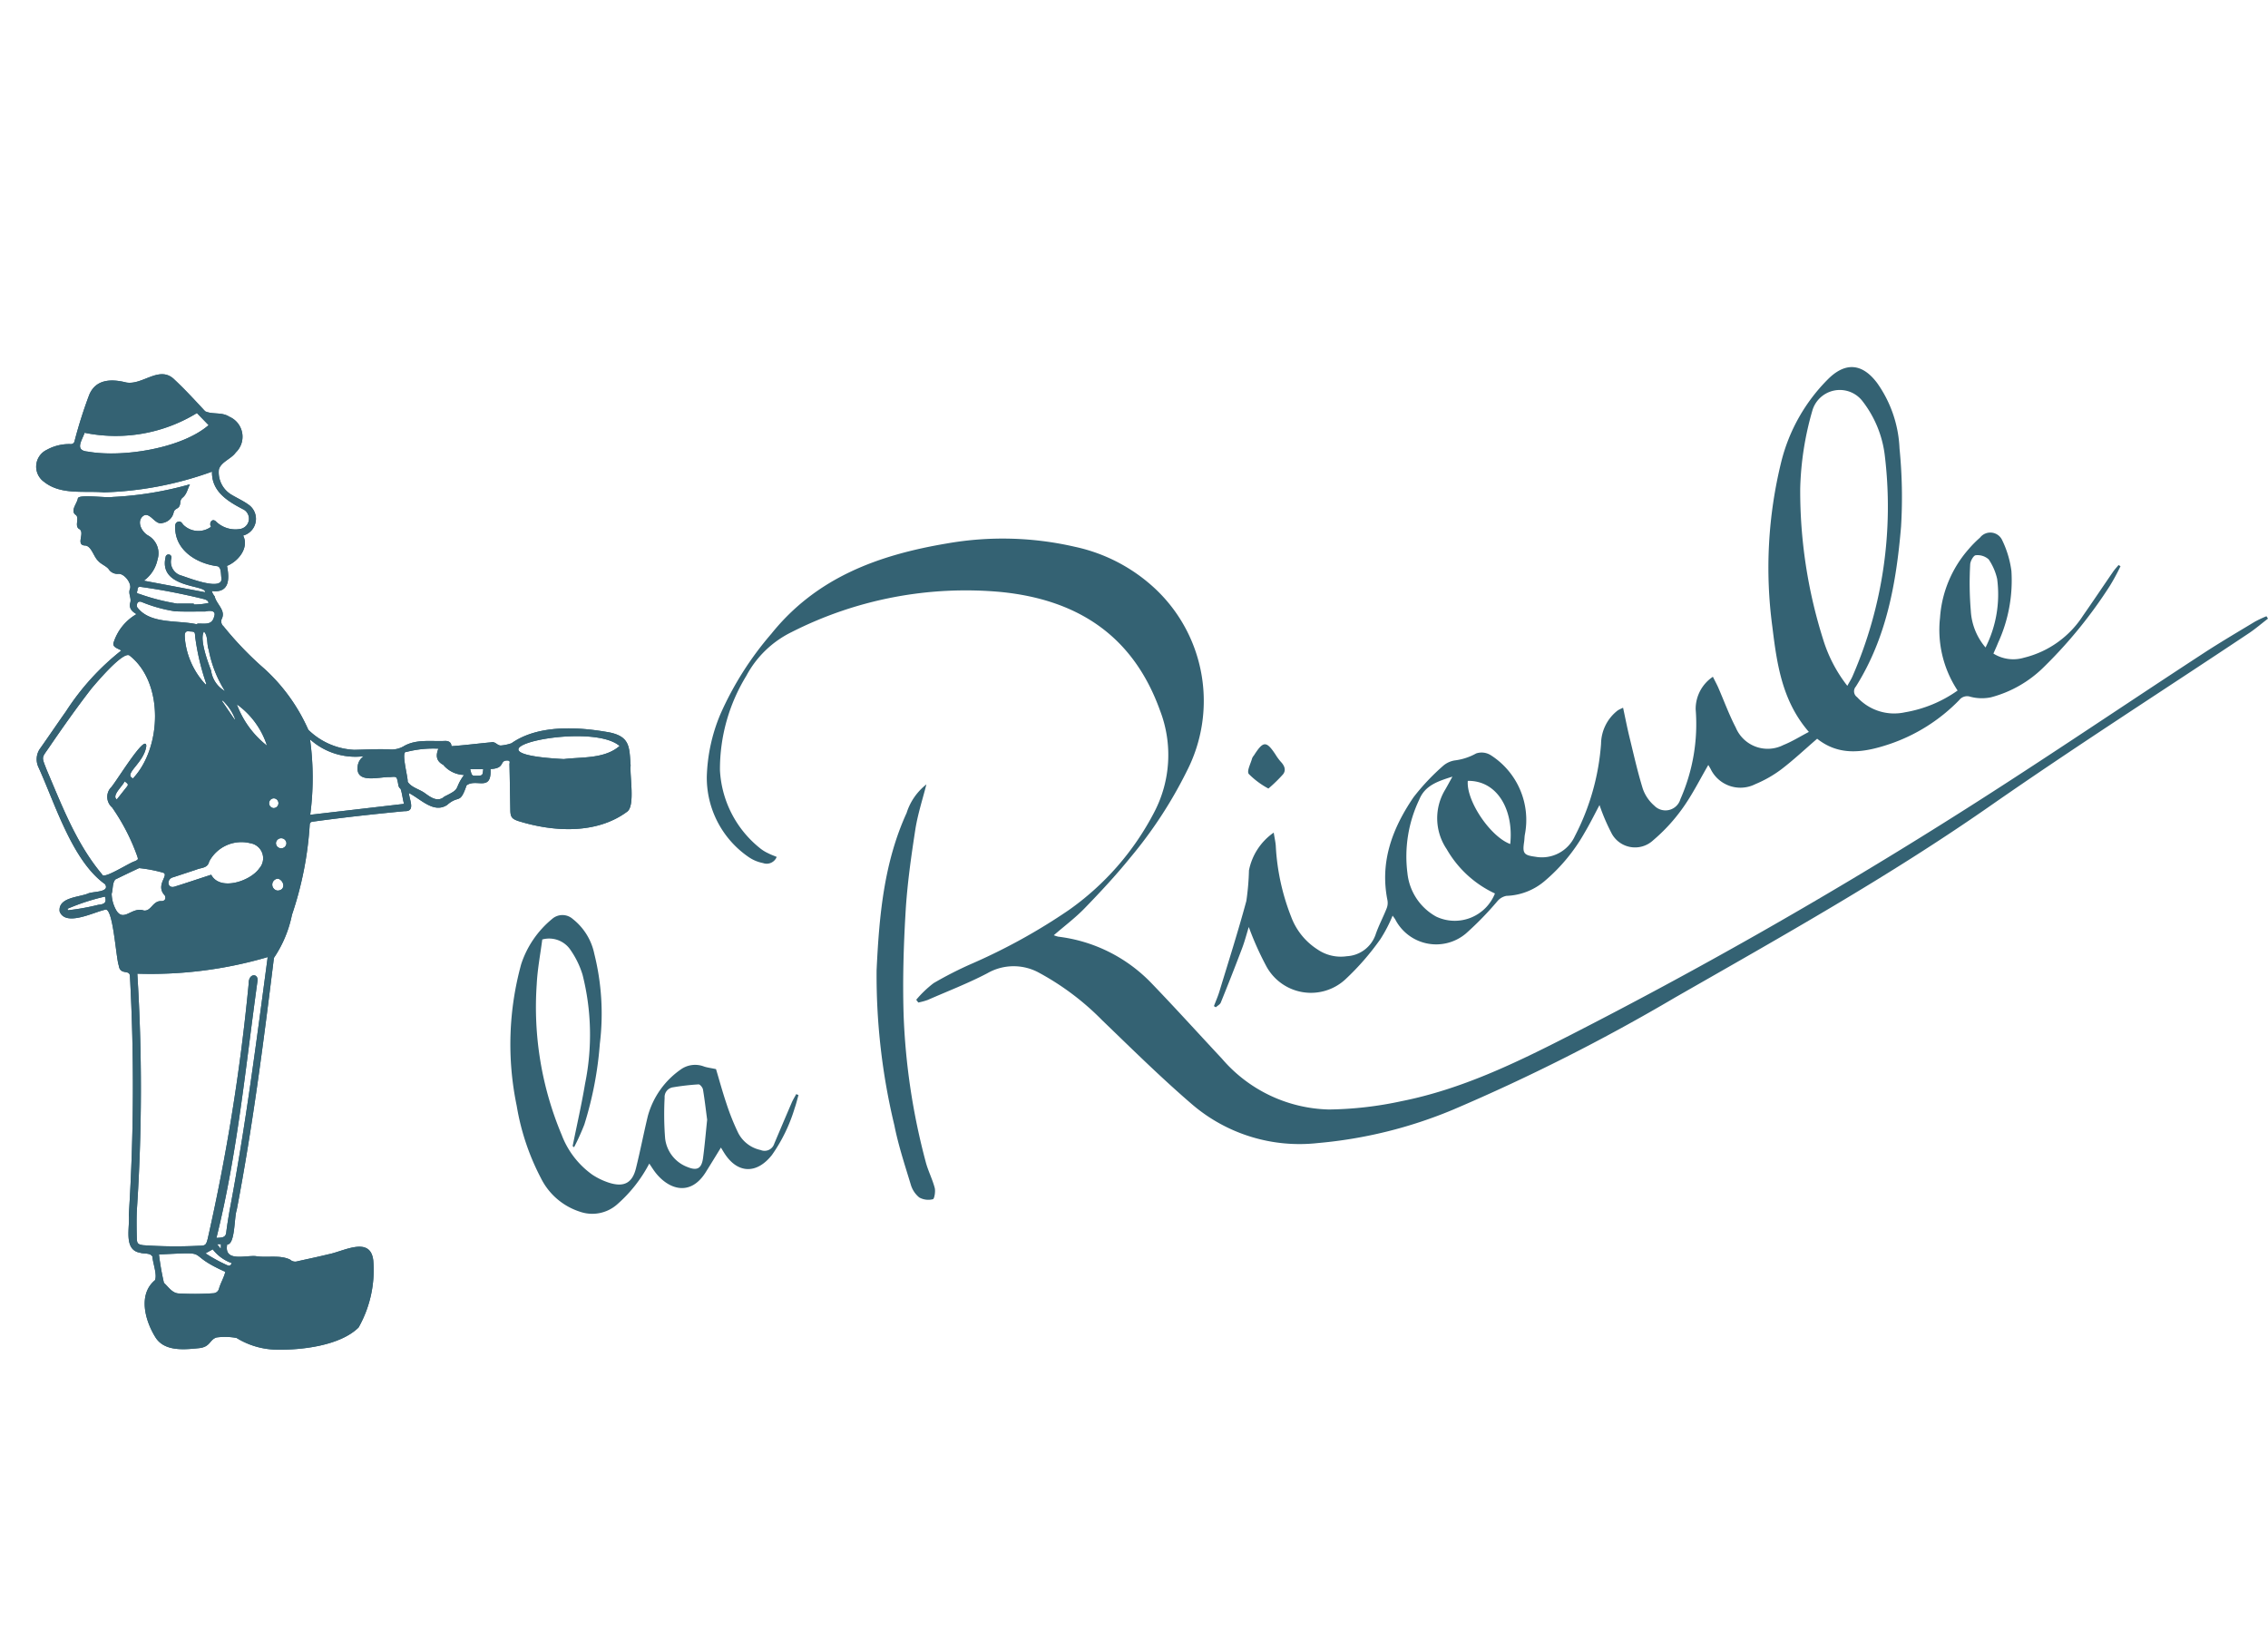
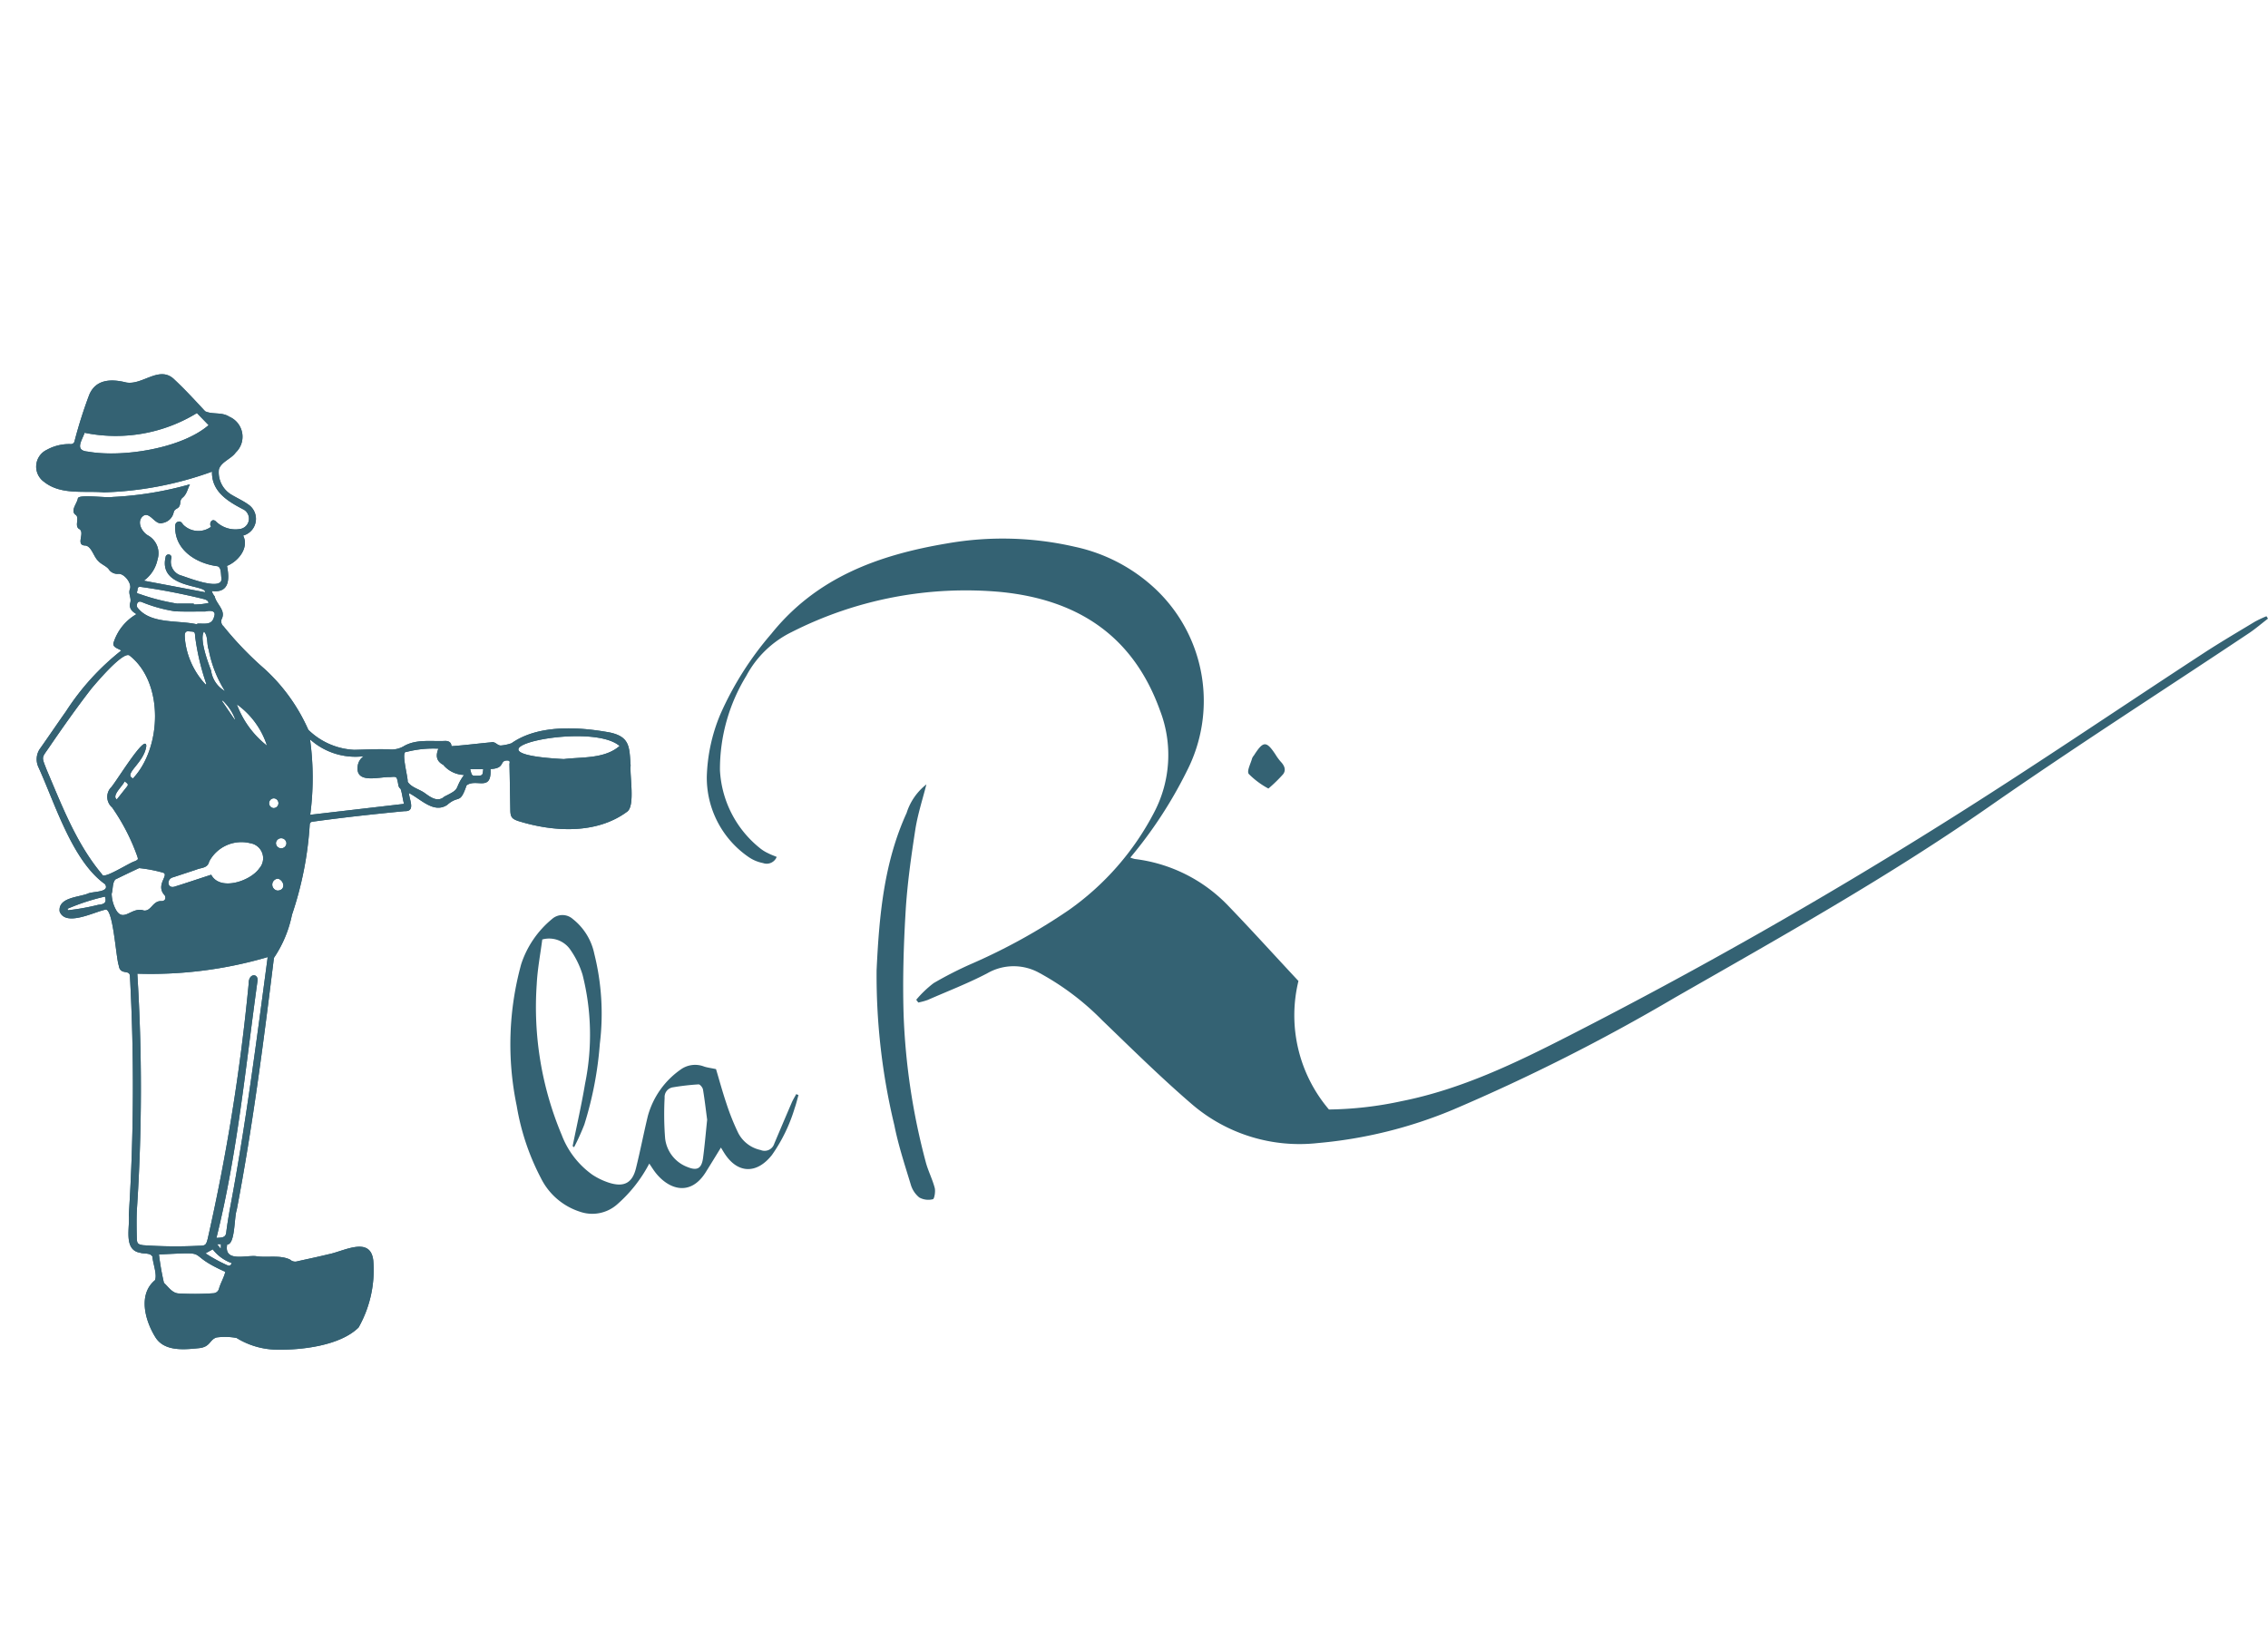
<svg xmlns="http://www.w3.org/2000/svg" width="177" height="128" viewBox="0 0 177 128">
  <defs>
    <clipPath id="clip-path">
      <rect id="Rectangle_4839" data-name="Rectangle 4839" width="174.176" height="76.693" fill="#346273" />
    </clipPath>
  </defs>
  <g id="Groupe_15582" data-name="Groupe 15582" transform="translate(-103 -3609)">
    <rect id="Image_76" data-name="Image 76" width="177" height="128" transform="translate(103 3609)" fill="none" />
    <g id="Groupe_15581" data-name="Groupe 15581" transform="translate(-252.252 -15.79)">
      <g id="Groupe_12068" data-name="Groupe 12068" transform="translate(358.076 3653.443)">
        <g id="Groupe_12017" data-name="Groupe 12017" transform="translate(0 0)" clip-path="url(#clip-path)">
-           <path id="Tracé_278" data-name="Tracé 278" d="M63.027,47.938a8.452,8.452,0,0,1,1.358-1.3,29.281,29.281,0,0,1,2.937-1.5,46.02,46.02,0,0,0,7.591-4.188,21.36,21.36,0,0,0,6.694-7.662,9.64,9.64,0,0,0,.447-7.932c-2.1-5.847-6.445-8.658-12.432-9.25a30.012,30.012,0,0,0-16.34,3.142,7.981,7.981,0,0,0-3.516,3.409,13.941,13.941,0,0,0-2.055,7.351,8.336,8.336,0,0,0,3.146,6.113,2.957,2.957,0,0,0,.606.373c.206.109.427.187.676.291a.838.838,0,0,1-1.068.48,2.965,2.965,0,0,1-1.124-.471,7.514,7.514,0,0,1-3.263-6.262,13.542,13.542,0,0,1,1.062-4.89,25.2,25.2,0,0,1,3.973-6.27c3.549-4.421,8.4-6.161,13.717-7.055a25.085,25.085,0,0,1,9.96.259A13.234,13.234,0,0,1,81.621,15.8a12.006,12.006,0,0,1,2.508,14.323,33.948,33.948,0,0,1-4.392,6.714c-1.112,1.374-2.324,2.675-3.554,3.945-.731.757-1.585,1.395-2.418,2.117a2.282,2.282,0,0,0,.354.112,12.1,12.1,0,0,1,7.26,3.621c1.867,1.937,3.67,3.935,5.507,5.9A11.337,11.337,0,0,0,95.238,56.5a28.215,28.215,0,0,0,5.665-.65c4.654-.923,8.895-2.971,13.078-5.11q14.961-7.646,29.193-16.582c6.836-4.28,13.508-8.825,20.262-13.235,1.332-.871,2.705-1.677,4.068-2.5a9.323,9.323,0,0,1,.9-.424l.119.187c-.5.382-.97.793-1.489,1.139-6.743,4.5-13.575,8.868-20.221,13.5-7.886,5.5-16.251,10.178-24.578,14.943a150.008,150.008,0,0,1-17.3,8.741,35.337,35.337,0,0,1-10.56,2.61A12.89,12.89,0,0,1,84.557,56.1c-2.433-2.092-4.721-4.353-7.034-6.582a20.707,20.707,0,0,0-4.867-3.668,4.118,4.118,0,0,0-4.081.018c-1.5.787-3.1,1.4-4.655,2.084a5.26,5.26,0,0,1-.729.2l-.166-.221" transform="translate(5.652 1.446)" fill="#346273" />
-           <path id="Tracé_279" data-name="Tracé 279" d="M113.921,26.594c.179.833.321,1.571.5,2.3.328,1.346.63,2.7,1.04,4.025a3.1,3.1,0,0,0,.9,1.317,1.212,1.212,0,0,0,2.031-.512,14.475,14.475,0,0,0,1.192-7.013,3.019,3.019,0,0,1,1.344-2.54c.16.323.289.557.4.8.46,1.053.853,2.139,1.382,3.156a2.7,2.7,0,0,0,3.725,1.368c.672-.268,1.293-.66,1.983-1.02-2.1-2.424-2.494-5.309-2.85-8.21a34.571,34.571,0,0,1,.705-12.909A13.834,13.834,0,0,1,129.878.976c1.373-1.393,2.706-1.29,3.874.274a9.507,9.507,0,0,1,1.741,5.1,38.256,38.256,0,0,1,.12,6.1c-.369,4.372-1.126,8.675-3.531,12.489a.556.556,0,0,0,.1.821,3.921,3.921,0,0,0,3.733,1.184,9.976,9.976,0,0,0,4.111-1.7,8.573,8.573,0,0,1-1.373-5.673,9.031,9.031,0,0,1,2.207-5.331,8.7,8.7,0,0,1,.913-.928,1.018,1.018,0,0,1,1.739.212,7.8,7.8,0,0,1,.714,2.395,11.646,11.646,0,0,1-1.038,5.591c-.108.277-.235.546-.367.85a2.921,2.921,0,0,0,2.392.321,7.62,7.62,0,0,0,4.594-3.272c.795-1.137,1.565-2.293,2.352-3.434.128-.187.285-.352.429-.526l.151.093a16.741,16.741,0,0,1-.826,1.525,36.035,36.035,0,0,1-5.112,6.3,9.168,9.168,0,0,1-4.173,2.407,3.526,3.526,0,0,1-1.593-.04.785.785,0,0,0-.887.261,13.7,13.7,0,0,1-5.436,3.43c-1.962.658-3.891.98-5.647-.418-.96.827-1.841,1.659-2.8,2.391a9.394,9.394,0,0,1-2.022,1.152,2.58,2.58,0,0,1-3.5-1.2c-.077-.128-.15-.258-.173-.295-.648,1.111-1.235,2.3-2,3.368a13.639,13.639,0,0,1-2.3,2.507,2.072,2.072,0,0,1-3.282-.608,15.454,15.454,0,0,1-.908-2.138c-.37.691-.743,1.453-1.175,2.177a13.852,13.852,0,0,1-3.115,3.76,4.838,4.838,0,0,1-2.972,1.15,1.222,1.222,0,0,0-.7.407,24.893,24.893,0,0,1-2.467,2.534,3.594,3.594,0,0,1-5.518-1.113c-.046-.072-.1-.14-.2-.284a11.269,11.269,0,0,1-.951,1.831,20.165,20.165,0,0,1-2.745,3.151,3.959,3.959,0,0,1-6.16-1.033A23.773,23.773,0,0,1,84.707,43.7c-.155.5-.306,1.091-.52,1.66-.536,1.42-1.094,2.834-1.664,4.24-.061.151-.256.246-.388.367-.049-.03-.1-.059-.147-.091.144-.381.311-.758.429-1.147.715-2.348,1.46-4.687,2.1-7.054a19.644,19.644,0,0,0,.205-2.39,4.7,4.7,0,0,1,1.932-2.951c.069.433.135.719.159,1.007a17.557,17.557,0,0,0,1.206,5.573,5.156,5.156,0,0,0,2.05,2.538,3.21,3.21,0,0,0,2.288.531A2.516,2.516,0,0,0,94.6,44.307c.238-.709.6-1.374.872-2.071a1.154,1.154,0,0,0,.058-.624c-.608-3.008.395-5.629,2.037-8.04a17.353,17.353,0,0,1,2.34-2.478,1.832,1.832,0,0,1,.876-.394,4.562,4.562,0,0,0,1.669-.545,1.334,1.334,0,0,1,1.132.131,5.992,5.992,0,0,1,2.663,6.241c-.024.172-.024.345-.049.517-.139.909-.031,1.056.885,1.176a2.828,2.828,0,0,0,3.071-1.606A18.538,18.538,0,0,0,112.2,29.4a3.34,3.34,0,0,1,1.32-2.617,4.139,4.139,0,0,1,.4-.194m17.5-1.711c.169-.312.321-.539.423-.788a33.168,33.168,0,0,0,2.492-17.263,8.564,8.564,0,0,0-1.756-4.2,2.232,2.232,0,0,0-3.87.706,23.878,23.878,0,0,0-.966,6.128,38.423,38.423,0,0,0,1.787,11.789,11.2,11.2,0,0,0,1.89,3.628m-27.5,16.208a8.426,8.426,0,0,1-3.767-3.461,4.3,4.3,0,0,1-.1-4.671c.169-.294.33-.594.548-.989-1.141.362-2.143.684-2.592,1.8a10.29,10.29,0,0,0-.92,5.728,4.388,4.388,0,0,0,2.239,3.395,3.374,3.374,0,0,0,4.59-1.8m38.288-19.205a9.2,9.2,0,0,0,.906-5.354,4.463,4.463,0,0,0-.66-1.52,1.3,1.3,0,0,0-1.015-.323c-.167.012-.423.462-.429.72a25.809,25.809,0,0,0,.049,3.62,4.812,4.812,0,0,0,1.149,2.858M101.8,32.295c-.13,1.565,1.767,4.361,3.312,4.93.28-2.63-.984-4.961-3.312-4.93" transform="translate(9.926 0)" fill="#346273" />
+           <path id="Tracé_278" data-name="Tracé 278" d="M63.027,47.938a8.452,8.452,0,0,1,1.358-1.3,29.281,29.281,0,0,1,2.937-1.5,46.02,46.02,0,0,0,7.591-4.188,21.36,21.36,0,0,0,6.694-7.662,9.64,9.64,0,0,0,.447-7.932c-2.1-5.847-6.445-8.658-12.432-9.25a30.012,30.012,0,0,0-16.34,3.142,7.981,7.981,0,0,0-3.516,3.409,13.941,13.941,0,0,0-2.055,7.351,8.336,8.336,0,0,0,3.146,6.113,2.957,2.957,0,0,0,.606.373c.206.109.427.187.676.291a.838.838,0,0,1-1.068.48,2.965,2.965,0,0,1-1.124-.471,7.514,7.514,0,0,1-3.263-6.262,13.542,13.542,0,0,1,1.062-4.89,25.2,25.2,0,0,1,3.973-6.27c3.549-4.421,8.4-6.161,13.717-7.055a25.085,25.085,0,0,1,9.96.259A13.234,13.234,0,0,1,81.621,15.8a12.006,12.006,0,0,1,2.508,14.323,33.948,33.948,0,0,1-4.392,6.714a2.282,2.282,0,0,0,.354.112,12.1,12.1,0,0,1,7.26,3.621c1.867,1.937,3.67,3.935,5.507,5.9A11.337,11.337,0,0,0,95.238,56.5a28.215,28.215,0,0,0,5.665-.65c4.654-.923,8.895-2.971,13.078-5.11q14.961-7.646,29.193-16.582c6.836-4.28,13.508-8.825,20.262-13.235,1.332-.871,2.705-1.677,4.068-2.5a9.323,9.323,0,0,1,.9-.424l.119.187c-.5.382-.97.793-1.489,1.139-6.743,4.5-13.575,8.868-20.221,13.5-7.886,5.5-16.251,10.178-24.578,14.943a150.008,150.008,0,0,1-17.3,8.741,35.337,35.337,0,0,1-10.56,2.61A12.89,12.89,0,0,1,84.557,56.1c-2.433-2.092-4.721-4.353-7.034-6.582a20.707,20.707,0,0,0-4.867-3.668,4.118,4.118,0,0,0-4.081.018c-1.5.787-3.1,1.4-4.655,2.084a5.26,5.26,0,0,1-.729.2l-.166-.221" transform="translate(5.652 1.446)" fill="#346273" />
          <path id="Tracé_280" data-name="Tracé 280" d="M37.87,56.182c.327-1.629.7-3.251.973-4.889a19.083,19.083,0,0,0-.2-8.484A6.907,6.907,0,0,0,37.72,40.9a2.009,2.009,0,0,0-2.221-.843c-.147,1.145-.373,2.312-.432,3.487a25.74,25.74,0,0,0,1.948,11.767A6.74,6.74,0,0,0,39.4,58.412a5.383,5.383,0,0,0,1.341.641c1.147.352,1.786,0,2.068-1.131.336-1.351.6-2.72.926-4.074a6.528,6.528,0,0,1,2.543-3.624,1.93,1.93,0,0,1,1.855-.248c.249.081.513.111.926.2.24.8.5,1.758.815,2.694a18.352,18.352,0,0,0,.914,2.282,2.565,2.565,0,0,0,1.757,1.339.787.787,0,0,0,1.053-.48q.671-1.594,1.354-3.185c.1-.241.243-.466.367-.7l.177.075c-.1.336-.175.678-.294,1.006a12.655,12.655,0,0,1-1.777,3.668c-1.184,1.506-2.689,1.48-3.719-.145-.1-.159-.2-.322-.263-.433-.4.651-.795,1.3-1.2,1.946-1.2,1.89-2.865,1.318-3.881.044-.185-.232-.34-.488-.512-.739a10.991,10.991,0,0,1-2.559,3.231,2.932,2.932,0,0,1-2.869.521,5.154,5.154,0,0,1-3.025-2.61,18.73,18.73,0,0,1-1.893-5.65,23.564,23.564,0,0,1,.352-11.064,7.654,7.654,0,0,1,2.415-3.525,1.218,1.218,0,0,1,1.615.012,4.647,4.647,0,0,1,1.674,2.713,19.269,19.269,0,0,1,.432,7.02,28.111,28.111,0,0,1-1.21,6.306,18.447,18.447,0,0,1-.8,1.769l-.115-.087m10.5-2.062c-.1-.74-.191-1.553-.326-2.356-.027-.157-.229-.4-.34-.4a18.994,18.994,0,0,0-2.012.231.763.763,0,0,0-.641.813,24.354,24.354,0,0,0,.038,3.161,2.711,2.711,0,0,0,1.786,2.262c.73.291,1.068.083,1.176-.73.128-.961.209-1.928.32-2.983" transform="translate(3.997 4.619)" fill="#346273" />
          <path id="Tracé_281" data-name="Tracé 281" d="M62.395,29.051c-.3,1.183-.684,2.351-.869,3.552-.325,2.115-.628,4.245-.754,6.38-.159,2.661-.237,5.336-.158,8a51.649,51.649,0,0,0,1.729,11.543c.18.688.52,1.333.7,2.02.073.279-.026.859-.14.885a1.458,1.458,0,0,1-1.066-.137,2.025,2.025,0,0,1-.663-1.01c-.465-1.53-.969-3.059-1.28-4.623a50.009,50.009,0,0,1-1.386-12.113c.2-4.2.562-8.371,2.343-12.269a4.565,4.565,0,0,1,1.543-2.226" transform="translate(7.08 3.518)" fill="#346273" />
          <path id="Tracé_282" data-name="Tracé 282" d="M85.95,29.715a6.363,6.363,0,0,1-1.534-1.141c-.165-.229.155-.809.266-1.229a.873.873,0,0,1,.137-.214c.726-1.139.966-1.15,1.675-.087a4.129,4.129,0,0,0,.419.575c.287.3.436.651.183.98a11.438,11.438,0,0,1-1.146,1.117" transform="translate(10.215 3.18)" fill="#346273" />
          <path id="Tracé_283" data-name="Tracé 283" d="M14.909,68.414c-.28,1.391,1.393.85,2.211.914.877.15,1.893-.118,2.7.277a.58.58,0,0,0,.568.128c.809-.183,1.623-.349,2.429-.549,1.175-.221,3.285-1.461,3.493.508a9.108,9.108,0,0,1-1.15,5.208c-1.437,1.422-4.467,1.776-6.448,1.73a6.138,6.138,0,0,1-3.077-.913,4.945,4.945,0,0,0-1.561-.038c-.57.182-.465.762-1.419.839-1.16.118-2.7.259-3.377-.9-.779-1.272-1.344-3.3-.006-4.41.183-.444-.167-1.324-.2-1.84-.17-.312-.658-.2-.956-.3-1.335-.217-.784-1.993-.886-2.956a158.986,158.986,0,0,0,.086-18.649c-.035-.541-.767-.017-.876-.835-.22-.633-.441-4.585-1.063-4.334-.9.192-3.087,1.337-3.547.135-.127-1.091,1.448-1.1,2.192-1.39.352-.194,1.77-.072,1.351-.741-2.559-1.816-3.908-6.312-5.2-9.138a1.45,1.45,0,0,1,.164-1.492c.672-.953,1.325-1.92,2-2.874a19.517,19.517,0,0,1,4.307-4.734c-.284-.173-.771-.271-.582-.68a3.934,3.934,0,0,1,1.769-2.159c-.363-.211-.6-.447-.492-.887.11-.356-.152-.678-.035-1.04.209-.442-.436-1.275-.906-1.215a.817.817,0,0,1-.753-.387c-.221-.249-.6-.379-.815-.636-.344-.318-.508-1.115-.979-1.188-.851-.006.039-1.044-.524-1.309-.341-.247.07-.852-.238-1.081-.457-.314.1-.885.164-1.287.043-.351,2.257-.02,2.706-.115A26.791,26.791,0,0,0,12,9.087c-.193.373-.244.795-.606,1.068a.539.539,0,0,0-.147.333c-.039.618-.414.38-.519.8a1.059,1.059,0,0,1-.856.815c-.583.22-.972-.889-1.5-.562-.568.413-.16,1.237.346,1.533a1.594,1.594,0,0,1,.752,1.882,2.7,2.7,0,0,1-1.069,1.655l4.771.9c.174-.591-3.636-.267-3.075-2.726a.231.231,0,1,1,.446.093,1.108,1.108,0,0,0,.8,1.337c.527.166,3.274,1.263,3.112.174-.048-.274.01-.887-.357-.914-1.608-.22-3.262-1.25-3.25-3.037-.01-.185.019-.362.223-.429s.294.085.4.226a1.666,1.666,0,0,0,2.177.167c-.185-.265.065-.7.37-.425a2.172,2.172,0,0,0,1.881.6.816.816,0,0,0,.323-1.5C15,10.446,13.68,9.678,13.722,8.1A27,27,0,0,1,5.29,9.716c-1.563-.132-3.369.225-4.682-.825A1.454,1.454,0,0,1,.82,6.4a3.634,3.634,0,0,1,1.845-.452A.292.292,0,0,0,3,5.695,35.876,35.876,0,0,1,4.132,2.125C4.639.87,5.867.848,7.021,1.139c1.3.241,2.619-1.4,3.795-.2.826.776,1.6,1.617,2.368,2.446.573.276,1.3.044,1.876.422a1.7,1.7,0,0,1,.513,2.8c-.349.5-1.157.731-1.316,1.331A2.035,2.035,0,0,0,15.241,9.9c.443.265.923.479,1.342.784a1.352,1.352,0,0,1-.433,2.407c.489.941-.381,2.019-1.26,2.365.2.979.221,2.146-1.188,1.959a1.208,1.208,0,0,0,.226.416c.13.609.878,1.082.564,1.741a.5.5,0,0,0,.129.6,26.218,26.218,0,0,0,3.22,3.341,14.211,14.211,0,0,1,3.395,4.733,5.486,5.486,0,0,0,3.584,1.567c.906-.018,1.815-.074,2.721-.036a1.877,1.877,0,0,0,1.118-.231c.98-.594,2.175-.374,3.268-.429.259,0,.466.1.484.411,1.028-.072,2.053-.205,3.081-.3.344-.091.469.246.768.248a3.4,3.4,0,0,0,.835-.178c2.1-1.472,5.228-1.284,7.667-.84,1.6.339,1.525,1.166,1.629,2.571-.077.846.361,3.149-.267,3.608-2.409,1.787-5.769,1.585-8.507.731-.5-.17-.605-.324-.614-.856-.021-1.192-.038-2.382-.066-3.573,0-.1.082-.265-.118-.29-.72-.047-.15.61-1.363.664.1,1.822-1.124.7-1.869,1.277-.533,1.548-.582.7-1.525,1.533-1.05.67-2.037-.464-2.976-.939.046.556.534,1.454-.332,1.415-2.4.23-4.791.493-7.178.822-.158.02-.226.092-.231.267a27.049,27.049,0,0,1-1.383,7,9.306,9.306,0,0,1-1.408,3.363c-.812,6.586-1.659,13.164-2.906,19.686-.206.573-.111,2.677-.738,2.686M7.892,47.285A143.771,143.771,0,0,1,7.853,65.8c-.028.709-.017,1.42,0,2.129.012.417.086.489.5.549a36.046,36.046,0,0,0,4.319.045c.527-.006.58-.037.712-.539a158.263,158.263,0,0,0,3.2-19.925c-.013-.826.742-.813.692-.241-.933,6.719-1.567,13.493-3.208,20.091.334-.03.713.019.761-.409.073-.583.167-1.163.267-1.741,1.246-6.559,2.089-13.155,2.972-19.77A32.384,32.384,0,0,1,7.892,47.285M7.555,32.042C9.8,29.656,9.981,24.58,7.3,22.464c-.467-.435-2.632,2.147-2.993,2.573C3.161,26.517,2.079,28.053,1.021,29.6c-.6.885-.623.691-.2,1.779,1.21,2.839,2.322,5.779,4.332,8.166.1.406,2.149-.942,2.544-1.036.278-.137.276-.137.176-.434a16,16,0,0,0-1.948-3.766A1.086,1.086,0,0,1,5.8,32.79c.294-.223,2.761-4.355,2.793-3.275-.161,1.324-1.822,2.183-1.039,2.527m13.831,2.841,7.323-.852c-.113-.4-.145-.831-.272-1.18-.182-.126-.169-.312-.206-.482-.1-.483-.1-.469-.611-.43-.843-.031-2.72.57-2.527-.858a1.076,1.076,0,0,1,.471-.769,5.293,5.293,0,0,1-4.192-1.318,21.954,21.954,0,0,1,.015,5.89M3.778,5.066c-.209.618-.8,1.38.251,1.469,2.7.482,7.324-.242,9.427-2.065-.332-.343-.633-.652-.914-.942A12.127,12.127,0,0,1,3.778,5.066m9.883,34.5c.688,1.3,3.065.493,3.749-.5A1.188,1.188,0,0,0,16.7,37.1,2.846,2.846,0,0,0,13.5,38.532c-.122.531-.6.464-.99.628q-.911.3-1.819.6c-.525.114-.483.9.1.734.963-.3,1.9-.62,2.871-.932M9.582,69.2a20.629,20.629,0,0,0,.388,2.215c.361.328.661.836,1.2.83a21.34,21.34,0,0,0,2.651-.017.475.475,0,0,0,.45-.374c.129-.444.387-.859.489-1.3-3.387-1.5-.822-1.563-5.182-1.352M31.389,29.722a8.385,8.385,0,0,0-2.509.259c-.432-.072.144,1.965.112,2.318.266.446.922.586,1.34.893.459.332,1.008.739,1.526.268,1.377-.672.685-.518,1.534-1.687a2.2,2.2,0,0,1-1.623-.788c-.548-.291-.6-.716-.379-1.263M5.89,41.044a2.724,2.724,0,0,0,.373,1.319c.586.913,1.216-.325,2.127-.01.6.089.693-.79,1.411-.733.258-.015.346-.211.234-.445-.795-.826.442-1.645-.175-1.785a10.966,10.966,0,0,0-1.827-.346c-.623.288-1.24.587-1.856.888-.243.281-.175.759-.287,1.112m35.291-10.51c1.452-.175,3.176-.008,4.348-1.022-2.321-2.022-13.5.549-4.348,1.022M12.567,20.025l.007-.064c.593-.024,1.148.156,1.317-.561.18-.49-.362-.463-.683-.387-.791,0-1.584.022-2.374-.013a11.324,11.324,0,0,1-2.609-.729c-.311-.109-.409.161-.349.4.993,1.363,3.191,1,4.691,1.349M12.3,18.4c0,.022,0,.046,0,.068a4.964,4.964,0,0,0,1.159-.122c-.054-.239-.286-.269-.484-.328-1.586-.383-3.184-.7-4.8-.92-.331-.046-.232.2-.29.34-.073.167.074.18.183.212A16.791,16.791,0,0,0,11,18.4c.433-.01.868,0,1.3,0m.935,6.318c.016-.016.031-.031.045-.047A18.549,18.549,0,0,1,12.41,21c-.028-.407-.021-.408-.443-.429-.472-.086-.365.354-.351.675a6.067,6.067,0,0,0,1.617,3.478m2.425,1.536a7.311,7.311,0,0,0,2.356,3.228,6.373,6.373,0,0,0-2.356-3.228m-.918-1.022A9.222,9.222,0,0,1,13.464,22c-.17-.45-.029-1.066-.371-1.416-.368.581.307,2.382.557,3.039a2.175,2.175,0,0,0,1.09,1.608M2.443,42.22l.04.113a17.586,17.586,0,0,0,2.374-.426c.51-.041.65-.212.508-.638a16.583,16.583,0,0,0-2.923.951M15.263,69.877A3.26,3.26,0,0,1,13.777,68.8l-.561.314a12.075,12.075,0,0,0,1.669.914c.193.1.288.043.378-.155M18.85,40.8c.656-.044.5-.8.024-.93a.466.466,0,0,0-.024.93m-.138-3.707a.409.409,0,0,0,.817.025.409.409,0,0,0-.817-.025M6.9,32.275c-.143.361-1.04,1.113-.608,1.408.242-.3.475-.6.715-.9.211-.259.211-.276-.108-.511m26.974-.947c.13.521.13.52.507.51.461-.013.461-.013.509-.51ZM18.532,34.359a.381.381,0,0,0,.021-.761.381.381,0,0,0-.021.761m-3.059-6.927.047-.031a3.9,3.9,0,0,0-.965-1.436L14.5,26q.486.715.974,1.429M14.117,68.4c.108.136.183.232.259.327l.039-.031v-.3Z" transform="translate(0 0.06)" fill="#346273" />
        </g>
      </g>
      <path id="Tracé_324" data-name="Tracé 324" d="M14.909,68.414c-.28,1.391,1.393.85,2.211.914.877.15,1.893-.118,2.7.277a.58.58,0,0,0,.568.128c.809-.183,1.623-.349,2.429-.549,1.175-.221,3.285-1.461,3.493.508a9.108,9.108,0,0,1-1.15,5.208c-1.437,1.422-4.467,1.776-6.448,1.73a6.138,6.138,0,0,1-3.077-.913,4.945,4.945,0,0,0-1.561-.038c-.57.182-.465.762-1.419.839-1.16.118-2.7.259-3.377-.9-.779-1.272-1.344-3.3-.006-4.41.183-.444-.167-1.324-.2-1.84-.17-.312-.658-.2-.956-.3-1.335-.217-.784-1.993-.886-2.956a158.986,158.986,0,0,0,.086-18.649c-.035-.541-.767-.017-.876-.835-.22-.633-.441-4.585-1.063-4.334-.9.192-3.087,1.337-3.547.135-.127-1.091,1.448-1.1,2.192-1.39.352-.194,1.77-.072,1.351-.741-2.559-1.816-3.908-6.312-5.2-9.138a1.45,1.45,0,0,1,.164-1.492c.672-.953,1.325-1.92,2-2.874a19.517,19.517,0,0,1,4.307-4.734c-.284-.173-.771-.271-.582-.68a3.934,3.934,0,0,1,1.769-2.159c-.363-.211-.6-.447-.492-.887.11-.356-.152-.678-.035-1.04.209-.442-.436-1.275-.906-1.215a.817.817,0,0,1-.753-.387c-.221-.249-.6-.379-.815-.636-.344-.318-.508-1.115-.979-1.188-.851-.006.039-1.044-.524-1.309-.341-.247.07-.852-.238-1.081-.457-.314.1-.885.164-1.287.043-.351,2.257-.02,2.706-.115A26.791,26.791,0,0,0,12,9.087c-.193.373-.244.795-.606,1.068a.539.539,0,0,0-.147.333c-.039.618-.414.38-.519.8a1.059,1.059,0,0,1-.856.815c-.583.22-.972-.889-1.5-.562-.568.413-.16,1.237.346,1.533a1.594,1.594,0,0,1,.752,1.882,2.7,2.7,0,0,1-1.069,1.655l4.771.9c.174-.591-3.636-.267-3.075-2.726a.231.231,0,1,1,.446.093,1.108,1.108,0,0,0,.8,1.337c.527.166,3.274,1.263,3.112.174-.048-.274.01-.887-.357-.914-1.608-.22-3.262-1.25-3.25-3.037-.01-.185.019-.362.223-.429s.294.085.4.226a1.666,1.666,0,0,0,2.177.167c-.185-.265.065-.7.37-.425a2.172,2.172,0,0,0,1.881.6.816.816,0,0,0,.323-1.5C15,10.446,13.68,9.678,13.722,8.1A27,27,0,0,1,5.29,9.716c-1.563-.132-3.369.225-4.682-.825A1.454,1.454,0,0,1,.82,6.4a3.634,3.634,0,0,1,1.845-.452A.292.292,0,0,0,3,5.695,35.876,35.876,0,0,1,4.132,2.125C4.639.87,5.867.848,7.021,1.139c1.3.241,2.619-1.4,3.795-.2.826.776,1.6,1.617,2.368,2.446.573.276,1.3.044,1.876.422a1.7,1.7,0,0,1,.513,2.8c-.349.5-1.157.731-1.316,1.331A2.035,2.035,0,0,0,15.241,9.9c.443.265.923.479,1.342.784a1.352,1.352,0,0,1-.433,2.407c.489.941-.381,2.019-1.26,2.365.2.979.221,2.146-1.188,1.959a1.208,1.208,0,0,0,.226.416c.13.609.878,1.082.564,1.741a.5.5,0,0,0,.129.6,26.218,26.218,0,0,0,3.22,3.341,14.211,14.211,0,0,1,3.395,4.733,5.486,5.486,0,0,0,3.584,1.567c.906-.018,1.815-.074,2.721-.036a1.877,1.877,0,0,0,1.118-.231c.98-.594,2.175-.374,3.268-.429.259,0,.466.1.484.411,1.028-.072,2.053-.205,3.081-.3.344-.091.469.246.768.248a3.4,3.4,0,0,0,.835-.178c2.1-1.472,5.228-1.284,7.667-.84,1.6.339,1.525,1.166,1.629,2.571-.077.846.361,3.149-.267,3.608-2.409,1.787-5.769,1.585-8.507.731-.5-.17-.605-.324-.614-.856-.021-1.192-.038-2.382-.066-3.573,0-.1.082-.265-.118-.29-.72-.047-.15.61-1.363.664.1,1.822-1.124.7-1.869,1.277-.533,1.548-.582.7-1.525,1.533-1.05.67-2.037-.464-2.976-.939.046.556.534,1.454-.332,1.415-2.4.23-4.791.493-7.178.822-.158.02-.226.092-.231.267a27.049,27.049,0,0,1-1.383,7,9.306,9.306,0,0,1-1.408,3.363c-.812,6.586-1.659,13.164-2.906,19.686-.206.573-.111,2.677-.738,2.686M7.892,47.285A143.771,143.771,0,0,1,7.853,65.8c-.028.709-.017,1.42,0,2.129.012.417.086.489.5.549a36.046,36.046,0,0,0,4.319.045c.527-.006.58-.037.712-.539a158.263,158.263,0,0,0,3.2-19.925c-.013-.826.742-.813.692-.241-.933,6.719-1.567,13.493-3.208,20.091.334-.03.713.019.761-.409.073-.583.167-1.163.267-1.741,1.246-6.559,2.089-13.155,2.972-19.77A32.384,32.384,0,0,1,7.892,47.285M7.555,32.042C9.8,29.656,9.981,24.58,7.3,22.464c-.467-.435-2.632,2.147-2.993,2.573C3.161,26.517,2.079,28.053,1.021,29.6c-.6.885-.623.691-.2,1.779,1.21,2.839,2.322,5.779,4.332,8.166.1.406,2.149-.942,2.544-1.036.278-.137.276-.137.176-.434a16,16,0,0,0-1.948-3.766A1.086,1.086,0,0,1,5.8,32.79c.294-.223,2.761-4.355,2.793-3.275-.161,1.324-1.822,2.183-1.039,2.527m13.831,2.841,7.323-.852c-.113-.4-.145-.831-.272-1.18-.182-.126-.169-.312-.206-.482-.1-.483-.1-.469-.611-.43-.843-.031-2.72.57-2.527-.858a1.076,1.076,0,0,1,.471-.769,5.293,5.293,0,0,1-4.192-1.318,21.954,21.954,0,0,1,.015,5.89M3.778,5.066c-.209.618-.8,1.38.251,1.469,2.7.482,7.324-.242,9.427-2.065-.332-.343-.633-.652-.914-.942A12.127,12.127,0,0,1,3.778,5.066m9.883,34.5c.688,1.3,3.065.493,3.749-.5A1.188,1.188,0,0,0,16.7,37.1,2.846,2.846,0,0,0,13.5,38.532c-.122.531-.6.464-.99.628q-.911.3-1.819.6c-.525.114-.483.9.1.734.963-.3,1.9-.62,2.871-.932M9.582,69.2a20.629,20.629,0,0,0,.388,2.215c.361.328.661.836,1.2.83a21.34,21.34,0,0,0,2.651-.017.475.475,0,0,0,.45-.374c.129-.444.387-.859.489-1.3-3.387-1.5-.822-1.563-5.182-1.352M31.389,29.722a8.385,8.385,0,0,0-2.509.259c-.432-.072.144,1.965.112,2.318.266.446.922.586,1.34.893.459.332,1.008.739,1.526.268,1.377-.672.685-.518,1.534-1.687a2.2,2.2,0,0,1-1.623-.788c-.548-.291-.6-.716-.379-1.263M5.89,41.044a2.724,2.724,0,0,0,.373,1.319c.586.913,1.216-.325,2.127-.01.6.089.693-.79,1.411-.733.258-.015.346-.211.234-.445-.795-.826.442-1.645-.175-1.785a10.966,10.966,0,0,0-1.827-.346c-.623.288-1.24.587-1.856.888-.243.281-.175.759-.287,1.112m35.291-10.51c1.452-.175,3.176-.008,4.348-1.022-2.321-2.022-13.5.549-4.348,1.022M12.567,20.025l.007-.064c.593-.024,1.148.156,1.317-.561.18-.49-.362-.463-.683-.387-.791,0-1.584.022-2.374-.013a11.324,11.324,0,0,1-2.609-.729c-.311-.109-.409.161-.349.4.993,1.363,3.191,1,4.691,1.349M12.3,18.4c0,.022,0,.046,0,.068a4.964,4.964,0,0,0,1.159-.122c-.054-.239-.286-.269-.484-.328-1.586-.383-3.184-.7-4.8-.92-.331-.046-.232.2-.29.34-.073.167.074.18.183.212A16.791,16.791,0,0,0,11,18.4c.433-.01.868,0,1.3,0m.935,6.318c.016-.016.031-.031.045-.047A18.549,18.549,0,0,1,12.41,21c-.028-.407-.021-.408-.443-.429-.472-.086-.365.354-.351.675a6.067,6.067,0,0,0,1.617,3.478m2.425,1.536a7.311,7.311,0,0,0,2.356,3.228,6.373,6.373,0,0,0-2.356-3.228m-.918-1.022A9.222,9.222,0,0,1,13.464,22c-.17-.45-.029-1.066-.371-1.416-.368.581.307,2.382.557,3.039a2.175,2.175,0,0,0,1.09,1.608M2.443,42.22l.04.113a17.586,17.586,0,0,0,2.374-.426c.51-.041.65-.212.508-.638a16.583,16.583,0,0,0-2.923.951M15.263,69.877A3.26,3.26,0,0,1,13.777,68.8l-.561.314a12.075,12.075,0,0,0,1.669.914c.193.1.288.043.378-.155M18.85,40.8c.656-.044.5-.8.024-.93a.466.466,0,0,0-.024.93m-.138-3.707a.409.409,0,0,0,.817.025.409.409,0,0,0-.817-.025M6.9,32.275c-.143.361-1.04,1.113-.608,1.408.242-.3.475-.6.715-.9.211-.259.211-.276-.108-.511m26.974-.947c.13.521.13.52.507.51.461-.013.461-.013.509-.51ZM18.532,34.359a.381.381,0,0,0,.021-.761.381.381,0,0,0-.021.761m-3.059-6.927.047-.031a3.9,3.9,0,0,0-.965-1.436L14.5,26q.486.715.974,1.429M14.117,68.4c.108.136.183.232.259.327l.039-.031v-.3Z" transform="translate(358.076 3653.504)" fill="#346273" />
    </g>
  </g>
</svg>